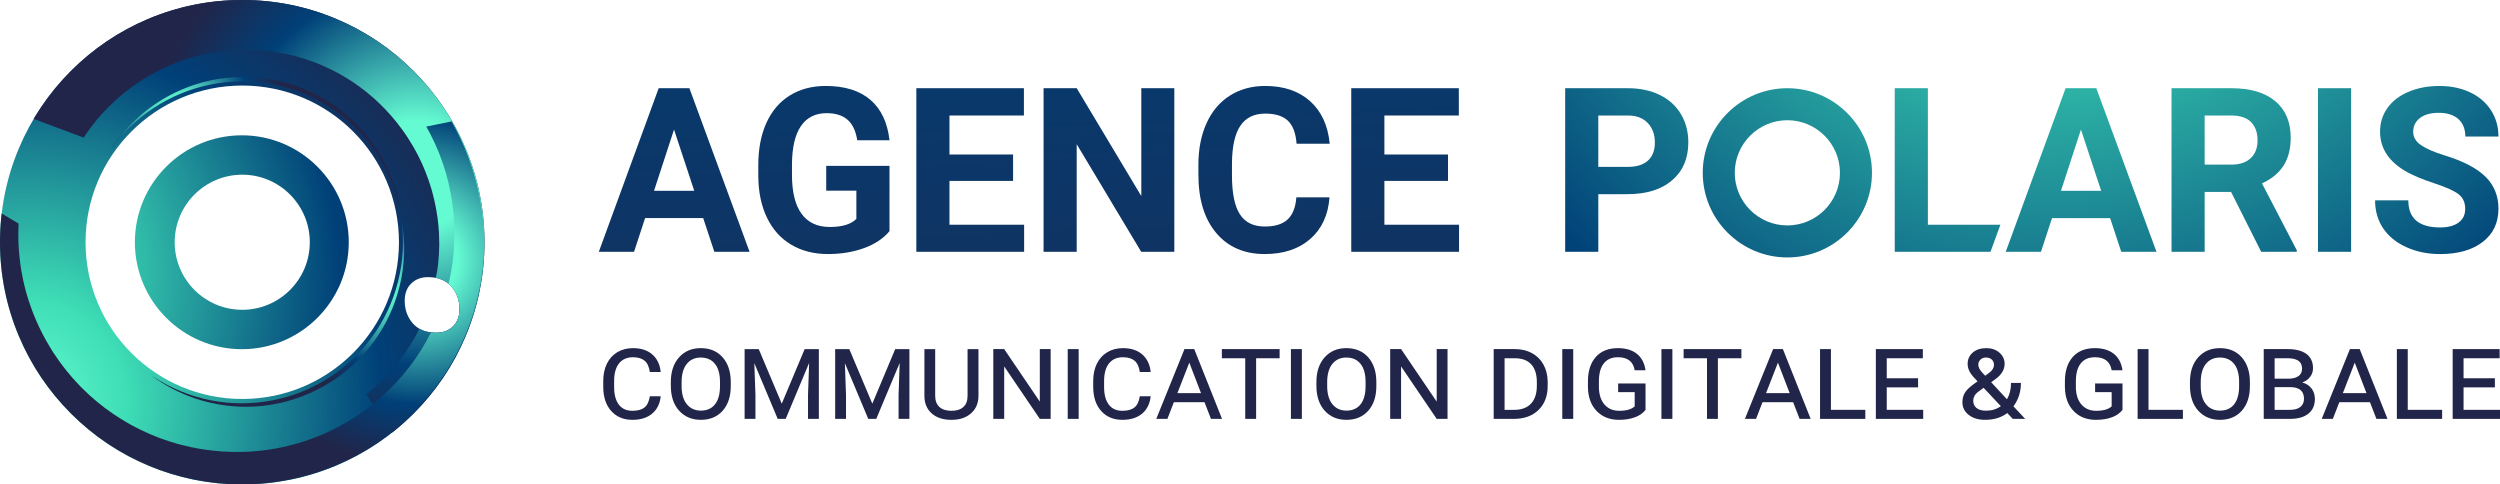
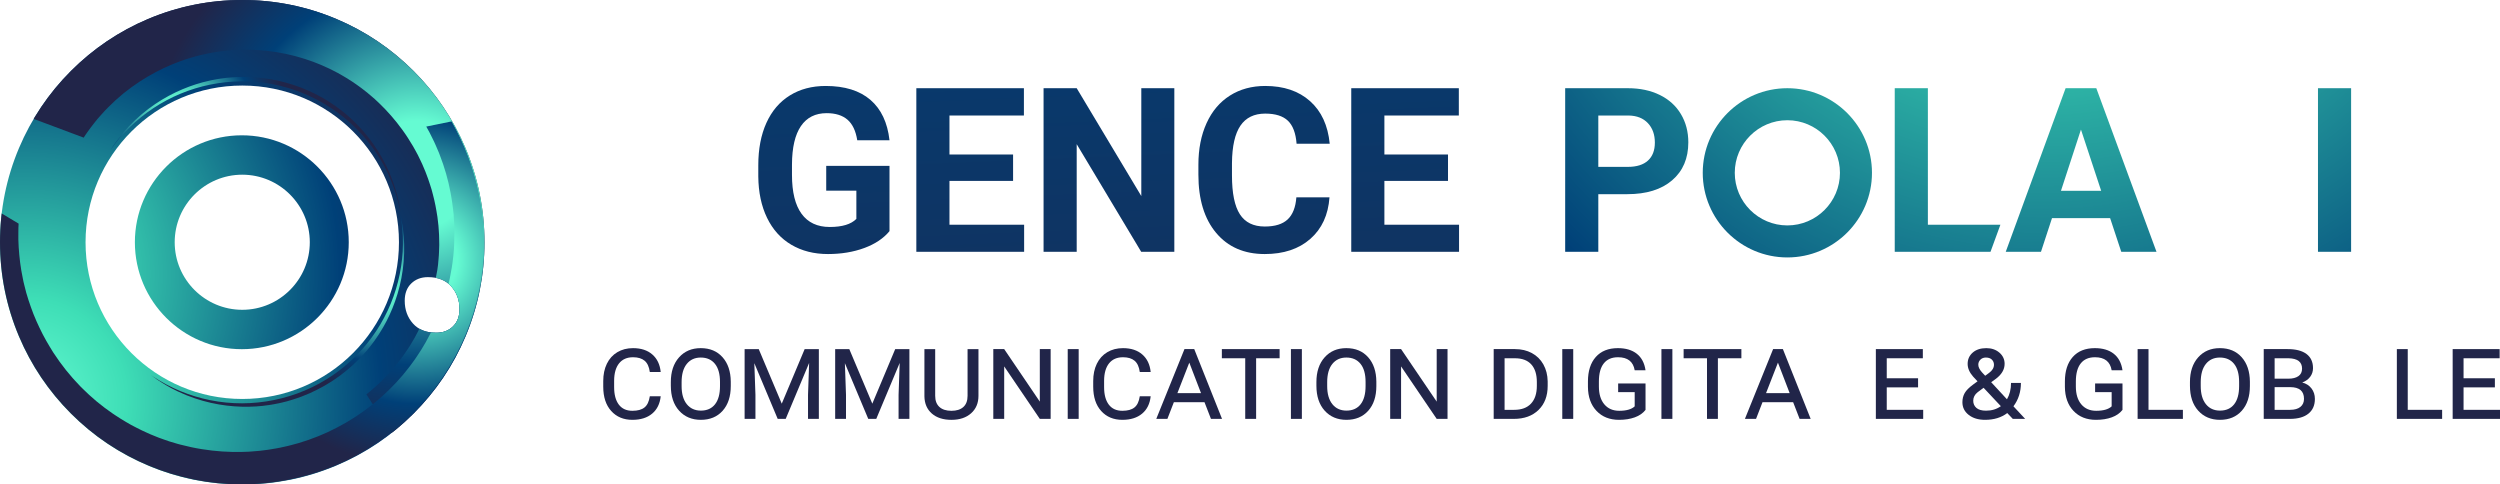
<svg xmlns="http://www.w3.org/2000/svg" xmlns:xlink="http://www.w3.org/1999/xlink" id="b" data-name="Calque 2" viewBox="0 0 937.483 181.682">
  <defs>
    <radialGradient id="d" data-name="Polaris 2022" cx="9.21" cy="150.191" fx="9.21" fy="150.191" r="191.296" gradientUnits="userSpaceOnUse">
      <stop offset="0" stop-color="#65fbd2" />
      <stop offset=".2" stop-color="#3edeb6" />
      <stop offset=".7" stop-color="#004078" />
      <stop offset="1" stop-color="#212549" />
    </radialGradient>
    <clipPath id="e">
      <path d="M174.535,55.478c-4.573-10.825-11.119-20.534-19.461-28.87-8.337-8.342-18.046-14.888-28.87-19.462C114.993,2.402,103.097,0,90.841,0s-24.152,2.402-35.363,7.141c-10.824,4.579-20.534,11.125-28.87,19.467-8.342,8.337-14.888,18.046-19.467,28.865C2.402,66.689,0,78.585,0,90.841s2.402,24.152,7.141,35.363c4.579,10.824,11.125,20.534,19.461,28.87,8.342,8.342,18.051,14.888,28.87,19.462,11.21,4.745,23.112,7.147,35.368,7.147s24.152-2.402,35.363-7.147c10.819-4.573,20.534-11.119,28.87-19.462,8.342-8.337,14.888-18.046,19.461-28.87,4.745-11.21,7.147-23.107,7.147-35.363s-2.402-24.153-7.147-35.363Zm-83.689,94.132c-32.457,0-58.765-26.308-58.765-58.764s26.308-58.764,58.765-58.764,58.764,26.313,58.764,58.764-26.308,58.764-58.764,58.764Zm79.019-27.198c-1.635,1.582-3.715,2.37-6.246,2.37-3.79,0-6.712-1.158-8.771-3.474-2.053-2.316-3.077-5.163-3.077-8.535,0-2.734,.815-4.895,2.45-6.476,1.63-1.581,3.71-2.37,6.24-2.37,3.79,0,6.718,1.158,8.766,3.474,2.059,2.321,3.088,5.163,3.088,8.535,0,2.74-.82,4.895-2.45,6.476Z" fill="url(#d)" />
    </clipPath>
    <radialGradient id="f" data-name="Dégradé sans nom 10" cx="2159.927" cy="-8556.272" fx="2159.927" fy="-8556.272" r="39.61" gradientTransform="translate(6587.425 -5902.951) rotate(-146.543)" gradientUnits="userSpaceOnUse">
      <stop offset="0" stop-color="#65fbd2" />
      <stop offset=".2" stop-color="#65fbd2" />
      <stop offset=".7" stop-color="#004078" />
      <stop offset="1" stop-color="#212549" />
    </radialGradient>
    <radialGradient id="g" data-name="Dégradé sans nom 10" cx="156.103" cy="65.715" fx="156.103" fy="65.715" r="101.679" gradientTransform="matrix(1, 0, 0, 1, 0, 0)" xlink:href="#f" />
    <radialGradient id="h" data-name="Dégradé sans nom 10" cx="-1293.492" cy="414.507" fx="-1293.492" fy="414.507" r="39.61" gradientTransform="translate(1323.761 -557.501) rotate(-11.543)" xlink:href="#f" />
    <radialGradient id="i" data-name="Dégradé sans nom 10" cx="-1275.09" cy="408.132" fx="-1275.09" fy="408.132" r="76.996" gradientTransform="translate(1323.761 -557.501) rotate(-11.543)" xlink:href="#f" />
    <radialGradient id="j" data-name="Polaris 2022" cx="-5.173" cy="102.729" fx="-5.173" fy="102.729" r="189.621" xlink:href="#d" />
    <linearGradient id="k" data-name="Nouvelle nuance de dégradé 1" x1="246.356" y1="-62.371" x2="261.334" y2="301.045" gradientUnits="userSpaceOnUse">
      <stop offset="0" stop-color="#004078" />
      <stop offset="1" stop-color="#212549" />
    </linearGradient>
    <linearGradient id="l" data-name="Nouvelle nuance de dégradé 1" x1="303.829" y1="-64.739" x2="318.807" y2="298.677" xlink:href="#k" />
    <linearGradient id="m" data-name="Nouvelle nuance de dégradé 1" x1="358.401" y1="-66.989" x2="373.379" y2="296.428" xlink:href="#k" />
    <linearGradient id="n" data-name="Nouvelle nuance de dégradé 1" x1="410.371" y1="-69.13" x2="425.349" y2="294.286" xlink:href="#k" />
    <linearGradient id="o" data-name="Nouvelle nuance de dégradé 1" x1="468.582" y1="-71.53" x2="483.56" y2="291.886" xlink:href="#k" />
    <linearGradient id="p" data-name="Nouvelle nuance de dégradé 1" x1="521.215" y1="-73.699" x2="536.193" y2="289.717" xlink:href="#k" />
    <radialGradient id="q" data-name="Polaris 2022" cx="766.311" cy="-90.839" fx="766.311" fy="-90.839" r="366.4" xlink:href="#d" />
    <radialGradient id="r" data-name="Polaris 2022" cx="766.311" cy="-90.839" fx="766.311" fy="-90.839" r="366.4" xlink:href="#d" />
    <radialGradient id="s" data-name="Polaris 2022" cx="766.311" cy="-90.839" fx="766.311" fy="-90.839" r="366.4" xlink:href="#d" />
    <radialGradient id="t" data-name="Polaris 2022" cx="766.311" cy="-90.839" fx="766.311" fy="-90.839" r="366.4" xlink:href="#d" />
    <radialGradient id="u" data-name="Polaris 2022" cx="766.311" cy="-90.839" fx="766.311" fy="-90.839" r="366.4" xlink:href="#d" />
    <radialGradient id="v" data-name="Polaris 2022" cx="766.311" cy="-90.839" fx="766.311" fy="-90.839" r="366.4" xlink:href="#d" />
    <radialGradient id="w" data-name="Polaris 2022" cx="766.311" cy="-90.839" fx="766.311" fy="-90.839" r="366.4" xlink:href="#d" />
  </defs>
  <g id="c" data-name="LOGO VF">
    <g>
      <g>
        <g>
          <path d="M174.535,55.478c-4.573-10.825-11.119-20.534-19.461-28.87-8.337-8.342-18.046-14.888-28.87-19.462C114.993,2.402,103.097,0,90.841,0s-24.152,2.402-35.363,7.141c-10.824,4.579-20.534,11.125-28.87,19.467-8.342,8.337-14.888,18.046-19.467,28.865C2.402,66.689,0,78.585,0,90.841s2.402,24.152,7.141,35.363c4.579,10.824,11.125,20.534,19.461,28.87,8.342,8.342,18.051,14.888,28.87,19.462,11.21,4.745,23.112,7.147,35.368,7.147s24.152-2.402,35.363-7.147c10.819-4.573,20.534-11.119,28.87-19.462,8.342-8.337,14.888-18.046,19.461-28.87,4.745-11.21,7.147-23.107,7.147-35.363s-2.402-24.153-7.147-35.363Zm-83.689,94.132c-32.457,0-58.765-26.308-58.765-58.764s26.308-58.764,58.765-58.764,58.764,26.313,58.764,58.764-26.308,58.764-58.764,58.764Zm79.019-27.198c-1.635,1.582-3.715,2.37-6.246,2.37-3.79,0-6.712-1.158-8.771-3.474-2.053-2.316-3.077-5.163-3.077-8.535,0-2.734,.815-4.895,2.45-6.476,1.63-1.581,3.71-2.37,6.24-2.37,3.79,0,6.718,1.158,8.766,3.474,2.059,2.321,3.088,5.163,3.088,8.535,0,2.74-.82,4.895-2.45,6.476Z" fill="url(#d)" />
          <g clip-path="url(#e)">
            <path d="M101.179,29.672c-.269-.045-.556-.11-.869-.148-.312-.04-.646-.083-1-.129-2.822-.399-7.027-.784-12.342-.379-.663,.055-1.344,.112-2.042,.171-.695,.092-1.407,.186-2.135,.282-.73,.084-1.468,.235-2.223,.375-.754,.146-1.53,.267-2.306,.47-3.129,.685-6.445,1.729-9.844,3.161-3.4,1.431-6.88,3.272-10.29,5.582-3.409,2.308-6.745,5.089-9.824,8.35-2.501,2.645-4.808,5.624-6.875,8.863,4.346-6.221,9.723-11.485,16.003-15.66,6.498-4.32,13.691-7.307,21.378-8.877,7.687-1.57,15.475-1.643,23.147-.217,7.936,1.475,15.41,4.503,22.214,8.999,6.803,4.496,12.519,10.184,16.988,16.906,4.32,6.498,7.307,13.691,8.877,21.378,.07,.345,.135,.691,.199,1.037-.073-.555-.153-1.108-.262-1.653-.102-.582-.204-1.161-.305-1.737-.129-.571-.257-1.14-.384-1.706-.233-1.14-.564-2.242-.868-3.344-.08-.274-.149-.551-.239-.821-.091-.269-.181-.538-.272-.806-.181-.537-.361-1.071-.54-1.602-1.51-4.225-3.452-8.111-5.648-11.593-2.197-3.484-4.646-6.568-7.185-9.243-2.54-2.675-5.156-4.965-7.748-6.848-.629-.497-1.291-.92-1.923-1.357-.635-.432-1.25-.867-1.885-1.236-.629-.381-1.243-.753-1.843-1.116-.616-.334-1.217-.659-1.802-.977-4.706-2.505-8.711-3.842-11.456-4.609-.343-.1-.665-.195-.968-.283-.302-.09-.591-.146-.855-.213-.53-.126-.976-.233-1.335-.319-.718-.171-1.089-.26-1.089-.26,0,0-.375-.068-1.101-.199-.363-.066-.814-.147-1.35-.244Z" fill="url(#f)" />
            <path d="M141.247,14.719C99.05-13.165,42.237-1.563,14.353,40.635c-.812,1.229-1.587,2.472-2.332,3.725l19.365,7.25c.026-.04,.053-.08,.078-.12,.399-.594,.764-1.205,1.194-1.77,.836-1.145,1.621-2.307,2.512-3.376,.433-.542,.864-1.082,1.292-1.619,.453-.516,.904-1.03,1.354-1.542,1.788-2.05,3.703-3.907,5.604-5.681,3.846-3.509,7.926-6.389,11.973-8.786,4.056-2.39,8.116-4.254,12.033-5.69,.492-.173,.98-.345,1.464-.516,.242-.085,.483-.17,.722-.254,.24-.083,.485-.15,.726-.226,.967-.288,1.91-.593,2.847-.852,.943-.237,1.869-.47,2.778-.699,.914-.206,1.817-.377,2.697-.562,.878-.199,1.754-.308,2.605-.445,.852-.13,1.683-.273,2.505-.341,.819-.089,1.618-.175,2.399-.26,.783-.047,1.547-.093,2.291-.138,.372-.022,.739-.043,1.1-.064,.362-.014,.72-.009,1.072-.015,.704-.008,1.388-.016,2.051-.024,.332-.011,.658,0,.979,.015,.321,.012,.636,.024,.947,.035,.621,.023,1.22,.045,1.797,.066,1.153,.083,2.217,.191,3.194,.269,.489,.03,.951,.108,1.392,.163,.441,.059,.859,.115,1.254,.168,.395,.053,.767,.103,1.115,.149,.349,.044,.669,.119,.968,.17,.597,.111,1.1,.204,1.505,.28,.809,.15,1.227,.228,1.227,.228,0,0,.414,.097,1.216,.284,.401,.094,.899,.21,1.49,.349,.295,.073,.618,.134,.955,.233,.338,.097,.699,.201,1.081,.311,.383,.11,.788,.227,1.216,.35,.426,.127,.88,.241,1.34,.41,.925,.322,1.944,.65,3.033,1.037,.538,.212,1.095,.433,1.673,.661,.289,.114,.582,.23,.881,.348,.3,.116,.603,.237,.902,.38,.604,.274,1.227,.556,1.869,.846,.32,.147,.65,.286,.976,.444,.323,.165,.65,.332,.982,.501,.663,.34,1.344,.689,2.042,1.047,.68,.391,1.378,.792,2.092,1.202,.725,.393,1.429,.857,2.157,1.319,.724,.468,1.483,.918,2.207,1.454,.732,.523,1.491,1.042,2.243,1.599,.74,.574,1.495,1.16,2.263,1.756,.755,.613,1.495,1.272,2.265,1.924,.19,.166,.387,.325,.574,.498,.185,.174,.372,.349,.559,.524,.375,.35,.752,.704,1.133,1.061,3.01,2.889,5.978,6.228,8.729,10.046,1.391,1.9,2.682,3.945,3.949,6.077,.333,.525,.609,1.084,.913,1.633,.299,.552,.6,1.108,.902,1.667,.289,.566,.556,1.146,.838,1.724,.273,.582,.572,1.157,.827,1.755,.253,.599,.508,1.202,.764,1.807,.128,.303,.257,.607,.385,.912,.128,.305,.232,.62,.351,.931,.462,1.247,.958,2.501,1.344,3.804,.206,.649,.412,1.3,.62,1.955,.177,.664,.354,1.331,.532,2.001,.386,1.336,.637,2.715,.943,4.099,.162,.691,.254,1.396,.38,2.1,.114,.706,.245,1.414,.347,2.128,.084,.717,.168,1.438,.253,2.161,.042,.362,.084,.725,.127,1.089,.032,.364,.051,.731,.077,1.097,.049,.734,.098,1.472,.146,2.212,.044,.741,.034,1.486,.053,2.234,.006,.374,.012,.75,.018,1.125l.009,.565-.019,.565c-.026,.755-.052,1.512-.078,2.272-.011,.763-.091,1.522-.153,2.286-.068,.764-.125,1.533-.203,2.303-.09,.663-.181,1.329-.272,1.996l-1.346,7.072c-.013,.053-.026,.106-.038,.16-.357,1.612-.844,3.121-1.298,4.679-1.006,3.071-2.146,6.159-3.599,9.147-.674,1.522-1.502,2.973-2.283,4.465-.413,.732-.859,1.448-1.292,2.174l-.658,1.088-.708,1.058c-1.848,2.859-3.984,5.564-6.27,8.176-.587,.64-1.175,1.281-1.765,1.924-.61,.623-1.236,1.232-1.857,1.85-.315,.305-.617,.624-.943,.917l-.979,.882-.983,.883-.493,.442-.51,.421c-.525,.428-1.051,.858-1.577,1.288l9.923,15.297c7.54-5.92,14.274-13.13,19.849-21.567,27.884-42.197,16.282-99.01-25.916-126.894Z" fill="url(#g)" />
            <g>
              <path d="M126.708,141.411c.221-.158,.47-.315,.719-.509,.249-.192,.516-.398,.799-.616,2.278-1.713,5.523-4.415,8.996-8.459,.43-.508,.871-1.03,1.324-1.565,.426-.556,.863-1.126,1.311-1.709,.457-.576,.872-1.204,1.307-1.837,.43-.637,.893-1.271,1.298-1.963,1.728-2.696,3.334-5.78,4.726-9.196,1.392-3.416,2.551-7.178,3.329-11.223,.778-4.042,1.171-8.368,1.042-12.851-.101-3.639-.577-7.377-1.406-11.128,1.326,7.472,1.246,14.996-.242,22.389-1.54,7.65-4.514,14.848-8.84,21.393-4.325,6.546-9.781,12.104-16.214,16.521-6.655,4.569-14.081,7.713-22.07,9.344-7.99,1.632-16.053,1.651-23.967,.058-7.65-1.54-14.848-4.514-21.394-8.84-.294-.194-.584-.394-.874-.593,.444,.341,.892,.675,1.354,.983,.483,.339,.965,.677,1.444,1.013,.495,.313,.987,.624,1.478,.934,.971,.641,1.984,1.187,2.978,1.751,.25,.138,.495,.284,.75,.411,.255,.126,.509,.252,.762,.377,.507,.252,1.012,.502,1.514,.751,4.055,1.92,8.176,3.294,12.191,4.204,4.017,.91,7.929,1.359,11.617,1.456,3.688,.096,7.157-.135,10.32-.636,.796-.093,1.563-.263,2.319-.401,.755-.144,1.497-.271,2.208-.459,.714-.175,1.411-.347,2.092-.514,.672-.2,1.327-.394,1.965-.584,5.099-1.557,8.876-3.443,11.36-4.841,.313-.171,.608-.333,.885-.484,.277-.15,.521-.315,.755-.454,.464-.285,.855-.525,1.169-.719,.629-.387,.953-.586,.953-.586,0,0,.313-.217,.92-.638,.303-.21,.68-.471,1.127-.782Z" fill="url(#h)" />
              <path d="M169.329,45.528l-9.483,1.937c.402,.726,.802,1.45,1.201,2.171,.399,.778,.791,1.589,1.183,2.377,.388,.792,.794,1.579,1.115,2.37,.339,.788,.676,1.573,1.013,2.356l.251,.586,.222,.597c.148,.397,.295,.794,.443,1.19,.287,.794,.603,1.573,.86,2.369,.252,.798,.502,1.593,.752,2.384,.123,.396,.253,.788,.368,1.185,.105,.4,.209,.798,.313,1.196,.207,.794,.414,1.586,.62,2.374,.186,.793,.339,1.59,.508,2.379,.155,.792,.351,1.569,.459,2.363,.246,1.579,.547,3.131,.689,4.694,.087,.777,.174,1.551,.261,2.321,.05,.773,.1,1.542,.15,2.308,.209,3.06,.162,6.067,.062,8.997-.269,5.864-1.226,11.412-2.541,16.549-1.328,5.139-3.079,9.862-5.057,14.129-.254,.53-.506,1.057-.756,1.578-.125,.261-.249,.52-.373,.779-.125,.258-.267,.506-.399,.758-.541,1-1.05,1.995-1.591,2.949-.563,.941-1.116,1.865-1.658,2.772-.564,.892-1.147,1.749-1.702,2.598-.541,.859-1.153,1.643-1.722,2.431-.576,.783-1.124,1.559-1.726,2.269-.582,.724-1.151,1.43-1.705,2.12-.587,.662-1.159,1.308-1.716,1.937-.279,.314-.554,.623-.826,.928-.278,.3-.566,.581-.843,.866-.555,.568-1.094,1.119-1.616,1.654-.256,.273-.524,.524-.792,.768-.265,.246-.526,.489-.783,.727-.513,.476-1.008,.936-1.486,1.38-.985,.853-1.92,1.615-2.76,2.332-.414,.366-.844,.672-1.24,.98-.398,.304-.776,.593-1.133,.866-.357,.273-.693,.529-1.008,.77-.314,.242-.628,.439-.907,.637-.565,.388-1.04,.714-1.423,.977-.765,.525-1.16,.797-1.16,.797,0,0-.407,.253-1.196,.743-.394,.245-.884,.549-1.466,.91-.293,.176-.599,.385-.947,.575-.347,.192-.717,.397-1.11,.614-.393,.217-.809,.448-1.248,.69-.441,.239-.894,.51-1.395,.742-.994,.481-2.068,1.032-3.245,1.591-.598,.259-1.218,.528-1.861,.806-.321,.139-.648,.281-.98,.425-.331,.147-.669,.292-1.022,.416-.7,.264-1.421,.535-2.164,.815-.372,.139-.746,.29-1.132,.424-.389,.126-.783,.254-1.182,.383-.8,.258-1.621,.522-2.463,.793-.854,.231-1.73,.467-2.626,.71-.891,.265-1.823,.456-2.771,.668-.95,.205-1.915,.45-2.918,.6-1,.167-2.019,.358-3.063,.514-1.048,.132-2.116,.267-3.204,.404-1.091,.113-2.206,.178-3.339,.272-.284,.019-.568,.05-.854,.06-.286,.009-.574,.018-.863,.028-.578,.019-1.161,.038-1.749,.058-4.702,.097-9.73-.199-14.968-1.05-2.623-.406-5.283-1.006-7.993-1.697-.684-.153-1.349-.379-2.03-.573-.679-.202-1.361-.406-2.048-.61-.681-.22-1.357-.47-2.042-.706-.681-.246-1.378-.467-2.059-.739-.68-.276-1.363-.553-2.05-.831-.344-.14-.689-.28-1.034-.42-.346-.141-.679-.31-1.021-.462-1.362-.625-2.757-1.23-4.104-1.961-.681-.353-1.365-.708-2.053-1.065-.67-.389-1.344-.779-2.02-1.171-1.373-.757-2.673-1.657-4.019-2.516-.68-.421-1.316-.91-1.977-1.371-.654-.471-1.323-.931-1.973-1.42-.639-.505-1.28-1.012-1.924-1.521-.322-.255-.645-.511-.969-.767-.316-.265-.623-.541-.936-.813-.624-.547-1.251-1.096-1.88-1.647-.626-.555-1.212-1.157-1.823-1.739-.303-.294-.607-.588-.911-.883l-.457-.444-.435-.465c-.581-.622-1.164-1.247-1.75-1.874-.6-.617-1.141-1.286-1.7-1.945-.555-.663-1.123-1.322-1.674-1.997-.528-.694-1.057-1.39-1.588-2.089-.266-.35-.532-.701-.798-1.052-.258-.374-.515-.748-.774-1.123-.479-.698-.959-1.397-1.44-2.099l-.181-.263-.179-.291-.358-.584c-.239-.391-.478-.782-.718-1.174-1.001-1.569-1.816-3.161-2.695-4.765-1.646-3.25-3.199-6.621-4.423-10.162-.675-1.751-1.173-3.568-1.74-5.38-.254-.913-.47-1.839-.703-2.764l-.343-1.391-.279-1.408c-.806-3.753-1.26-7.612-1.52-11.517-.042-.979-.084-1.959-.127-2.941-.01-.983,.003-1.968,.006-2.956,.008-.494-.006-.989,.02-1.483l.077-1.484-6.423-3.862c-1.135,9.432-.802,19.203,1.204,29.022,10.03,49.11,57.972,80.791,107.083,70.761,49.11-10.03,80.791-57.972,70.761-107.083-2.005-9.819-5.53-18.939-10.273-27.17Z" fill="url(#i)" />
            </g>
          </g>
        </g>
        <path d="M90.68,50.74c-22.112,0-40.101,17.989-40.101,40.101s17.989,40.101,40.101,40.101,40.101-17.989,40.101-40.101-17.989-40.101-40.101-40.101Zm25.493,40.101c0,13.969-11.364,25.332-25.332,25.332s-25.333-11.364-25.333-25.332,11.364-25.332,25.333-25.332,25.332,11.364,25.332,25.332Z" fill="url(#j)" />
      </g>
      <g>
        <path d="M247.761,148.609c-.295,2.8-1.369,4.972-3.224,6.514s-4.32,2.313-7.396,2.313c-3.297,0-5.942-1.105-7.936-3.312-1.995-2.209-2.992-5.253-2.992-9.131v-2.111c0-2.456,.453-4.615,1.358-6.481,.905-1.863,2.208-3.305,3.907-4.323,1.7-1.019,3.669-1.527,5.906-1.527,3.003,0,5.413,.79,7.231,2.37,1.817,1.579,2.866,3.769,3.147,6.569h-4.085c-.265-1.946-.916-3.354-1.953-4.223-1.038-.868-2.484-1.303-4.339-1.303-2.252,0-3.992,.76-5.222,2.28-1.228,1.52-1.851,3.694-1.865,6.524v2.381c0,2.83,.585,5.021,1.755,6.569,1.17,1.551,2.866,2.325,5.089,2.325,1.987,0,3.5-.415,4.537-1.247,1.038-.83,1.704-2.227,1.998-4.189h4.085Z" fill="#212549" />
        <path d="M274.033,144.768c0,3.908-1.016,6.996-3.047,9.266-2.03,2.268-4.754,3.402-8.169,3.402-3.37,0-6.09-1.145-8.157-3.437-2.068-2.291-3.103-5.405-3.103-9.344v-1.393c0-3.863,1.027-6.948,3.08-9.254,2.054-2.306,4.766-3.459,8.136-3.459,3.43,0,6.156,1.138,8.181,3.414,2.023,2.276,3.05,5.323,3.079,9.142v1.662Zm-4.04-1.537c0-2.962-.633-5.228-1.898-6.799-1.267-1.57-3.04-2.356-5.321-2.356-2.208,0-3.955,.801-5.243,2.4-1.288,1.601-1.932,3.874-1.932,6.82v1.481c0,2.917,.647,5.179,1.942,6.786,1.295,1.608,3.054,2.412,5.276,2.412,2.297,0,4.066-.789,5.311-2.367,1.243-1.577,1.865-3.854,1.865-6.831v-1.548Z" fill="#212549" />
        <path d="M284.52,130.91l8.633,20.462,8.588-20.462h5.321v26.167h-4.062v-9.007l.419-11.972-8.787,20.979h-3.002l-8.766-20.889,.42,11.882v9.007h-4.062v-26.167h5.299Z" fill="#212549" />
        <path d="M318.477,130.91l8.633,20.462,8.588-20.462h5.321v26.167h-4.062v-9.007l.419-11.972-8.787,20.979h-3.002l-8.766-20.889,.42,11.882v9.007h-4.062v-26.167h5.299Z" fill="#212549" />
        <path d="M366.917,130.91v17.52c0,2.726-.92,4.907-2.76,6.548-1.841,1.639-4.298,2.459-7.374,2.459-3.091,0-5.542-.79-7.353-2.369-1.81-1.58-2.737-3.732-2.781-6.458v-17.699h4.04v17.52c0,1.812,.526,3.2,1.578,4.167,1.053,.965,2.558,1.448,4.516,1.448,1.928,0,3.418-.476,4.471-1.427,1.052-.95,1.578-2.347,1.578-4.189v-17.52h4.085Z" fill="#212549" />
        <path d="M393.984,157.077h-4.062l-13.357-19.676v19.676h-4.084v-26.167h4.084l13.357,19.698v-19.698h4.062v26.167Z" fill="#212549" />
        <path d="M404.494,157.077h-4.106v-26.167h4.106v26.167Z" fill="#212549" />
        <path d="M431.495,148.609c-.295,2.8-1.369,4.972-3.224,6.514s-4.32,2.313-7.396,2.313c-3.297,0-5.942-1.105-7.936-3.312-1.995-2.209-2.992-5.253-2.992-9.131v-2.111c0-2.456,.453-4.615,1.358-6.481,.905-1.863,2.208-3.305,3.907-4.323,1.7-1.019,3.669-1.527,5.906-1.527,3.003,0,5.413,.79,7.231,2.37,1.817,1.579,2.866,3.769,3.147,6.569h-4.085c-.265-1.946-.916-3.354-1.953-4.223-1.038-.868-2.484-1.303-4.339-1.303-2.252,0-3.992,.76-5.222,2.28-1.228,1.52-1.851,3.694-1.865,6.524v2.381c0,2.83,.585,5.021,1.755,6.569,1.17,1.551,2.866,2.325,5.089,2.325,1.987,0,3.5-.415,4.537-1.247,1.038-.83,1.704-2.227,1.998-4.189h4.085Z" fill="#212549" />
        <path d="M451.675,150.81h-11.481l-2.429,6.267h-4.172l10.575-26.167h3.665l10.421,26.167h-4.151l-2.428-6.267Zm-10.156-3.392h8.854l-4.394-11.433-4.46,11.433Z" fill="#212549" />
        <path d="M479.846,134.346h-8.81v22.73h-4.084v-22.73h-8.766v-3.437h21.659v3.437Z" fill="#212549" />
        <path d="M488.192,157.077h-4.106v-26.167h4.106v26.167Z" fill="#212549" />
        <path d="M516.121,144.768c0,3.908-1.016,6.996-3.047,9.266-2.03,2.268-4.754,3.402-8.169,3.402-3.37,0-6.09-1.145-8.157-3.437-2.068-2.291-3.103-5.405-3.103-9.344v-1.393c0-3.863,1.027-6.948,3.08-9.254,2.054-2.306,4.766-3.459,8.136-3.459,3.43,0,6.156,1.138,8.181,3.414,2.023,2.276,3.05,5.323,3.079,9.142v1.662Zm-4.04-1.537c0-2.962-.633-5.228-1.898-6.799-1.267-1.57-3.04-2.356-5.321-2.356-2.208,0-3.955,.801-5.243,2.4-1.288,1.601-1.932,3.874-1.932,6.82v1.481c0,2.917,.647,5.179,1.942,6.786,1.295,1.608,3.054,2.412,5.276,2.412,2.297,0,4.066-.789,5.311-2.367,1.243-1.577,1.865-3.854,1.865-6.831v-1.548Z" fill="#212549" />
        <path d="M542.813,157.077h-4.062l-13.357-19.676v19.676h-4.084v-26.167h4.084l13.357,19.698v-19.698h4.062v26.167Z" fill="#212549" />
        <path d="M560.123,157.077v-26.167h7.97c2.385,0,4.501,.498,6.348,1.493,1.848,.996,3.286,2.415,4.316,4.257s1.567,3.953,1.612,6.334v1.73c0,3.773-1.145,6.775-3.434,9.007-2.289,2.231-5.369,3.347-9.24,3.347h-7.572Zm4.084-22.73v19.339h3.621c2.738,0,4.835-.778,6.292-2.336,1.458-1.558,2.187-3.773,2.187-6.648v-1.438c0-2.875-.696-5.08-2.087-6.614-1.391-1.535-3.433-2.303-6.127-2.303h-3.886Z" fill="#212549" />
        <path d="M589.95,157.077h-4.106v-26.167h4.106v26.167Z" fill="#212549" />
        <path d="M617.062,153.708c-.972,1.243-2.314,2.175-4.029,2.797-1.715,.621-3.684,.932-5.906,.932-3.503,0-6.314-1.115-8.434-3.347s-3.194-5.233-3.224-9.007v-2.022c0-3.923,.982-6.989,2.947-9.197,1.965-2.209,4.729-3.313,8.291-3.313,2.943,0,5.306,.704,7.087,2.111,1.78,1.407,2.87,3.467,3.268,6.177h-4.062c-.56-3.249-2.643-4.874-6.248-4.874-2.341,0-4.121,.771-5.343,2.313s-1.833,3.804-1.833,6.783v1.887c0,2.845,.681,5.072,2.043,6.682,1.36,1.61,3.219,2.415,5.574,2.415,2.679,0,4.614-.554,5.807-1.662v-5.346h-6.204v-3.234h10.267v9.905Z" fill="#212549" />
        <path d="M627.13,157.077h-4.106v-26.167h4.106v26.167Z" fill="#212549" />
        <path d="M653.006,134.346h-8.81v22.73h-4.084v-22.73h-8.766v-3.437h21.659v3.437Z" fill="#212549" />
        <path d="M672.413,150.81h-11.481l-2.429,6.267h-4.172l10.575-26.167h3.665l10.421,26.167h-4.151l-2.428-6.267Zm-10.156-3.392h8.854l-4.394-11.433-4.46,11.433Z" fill="#212549" />
-         <path d="M686.586,153.685h12.895v3.392h-16.979v-26.167h4.084v22.775Z" fill="#212549" />
        <path d="M719.263,145.262h-11.746v8.423h13.667v3.392h-17.751v-26.167h17.618v3.437h-13.534v7.502h11.746v3.414Z" fill="#212549" />
        <path d="M744.388,157.436c-2.518,0-4.564-.617-6.138-1.853-1.575-1.234-2.362-2.818-2.362-4.75,0-1.288,.287-2.434,.86-3.437,.574-1.003,1.627-2.066,3.157-3.189l1.656-1.213-1.656-1.774c-1.368-1.558-2.053-3.144-2.053-4.762,0-1.722,.636-3.137,1.909-4.245s2.97-1.662,5.09-1.662c1.972,0,3.609,.561,4.912,1.685s1.954,2.523,1.954,4.2c0,2.156-1.142,4.065-3.423,5.728l-1.611,1.168,5.917,6.401c1.016-1.737,1.523-3.781,1.523-6.132h3.709c0,3.354-.935,6.274-2.804,8.76l4.394,4.717h-4.637l-2.075-2.179c-2.223,1.692-4.997,2.538-8.323,2.538Zm.375-3.437c2.134,0,3.981-.561,5.542-1.685l-6.469-6.896-2.208,1.64c-1.119,.884-1.678,1.954-1.678,3.212,0,1.093,.394,1.987,1.181,2.685,.787,.695,1.998,1.044,3.632,1.044Zm-2.914-17.223c0,.862,.464,1.815,1.391,2.856l1.192,1.272,1.457-1.071c1.222-.893,1.833-1.911,1.833-3.057,0-.773-.266-1.417-.795-1.931-.53-.513-1.281-.769-2.252-.769-.825,0-1.502,.261-2.031,.781-.53,.52-.795,1.16-.795,1.919Z" fill="#212549" />
        <path d="M795.918,153.708c-.972,1.243-2.314,2.175-4.029,2.797-1.715,.621-3.684,.932-5.906,.932-3.503,0-6.314-1.115-8.434-3.347s-3.194-5.233-3.224-9.007v-2.022c0-3.923,.982-6.989,2.947-9.197,1.965-2.209,4.729-3.313,8.291-3.313,2.943,0,5.306,.704,7.087,2.111,1.78,1.407,2.87,3.467,3.268,6.177h-4.062c-.56-3.249-2.643-4.874-6.248-4.874-2.341,0-4.121,.771-5.343,2.313s-1.833,3.804-1.833,6.783v1.887c0,2.845,.681,5.072,2.043,6.682,1.36,1.61,3.219,2.415,5.574,2.415,2.679,0,4.614-.554,5.807-1.662v-5.346h-6.204v-3.234h10.267v9.905Z" fill="#212549" />
        <path d="M805.676,153.685h12.895v3.392h-16.979v-26.167h4.084v22.775Z" fill="#212549" />
        <path d="M843.694,144.768c0,3.908-1.016,6.996-3.047,9.266-2.03,2.268-4.754,3.402-8.169,3.402-3.37,0-6.09-1.145-8.157-3.437-2.068-2.291-3.103-5.405-3.103-9.344v-1.393c0-3.863,1.027-6.948,3.08-9.254,2.054-2.306,4.766-3.459,8.136-3.459,3.43,0,6.156,1.138,8.181,3.414,2.023,2.276,3.05,5.323,3.079,9.142v1.662Zm-4.04-1.537c0-2.962-.633-5.228-1.898-6.799-1.267-1.57-3.04-2.356-5.321-2.356-2.208,0-3.955,.801-5.243,2.4-1.288,1.601-1.932,3.874-1.932,6.82v1.481c0,2.917,.647,5.179,1.942,6.786,1.295,1.608,3.054,2.412,5.276,2.412,2.297,0,4.066-.789,5.311-2.367,1.243-1.577,1.865-3.854,1.865-6.831v-1.548Z" fill="#212549" />
        <path d="M848.884,157.077v-26.167h8.964c3.076,0,5.431,.61,7.064,1.831,1.634,1.22,2.451,2.99,2.451,5.311,0,1.213-.35,2.291-1.049,3.234s-1.696,1.662-2.991,2.156c1.457,.359,2.612,1.097,3.466,2.212,.854,1.116,1.28,2.43,1.28,3.942,0,2.366-.802,4.2-2.406,5.503s-3.886,1.962-6.844,1.977h-9.935Zm4.084-15.071h5.167c1.589,0,2.84-.318,3.753-.954,.912-.637,1.369-1.576,1.369-2.819,0-2.516-1.685-3.811-5.056-3.886h-5.233v7.659Zm0,3.167v8.513h5.785c1.692,0,2.987-.367,3.886-1.101,.897-.733,1.347-1.737,1.347-3.01,0-2.935-1.73-4.402-5.189-4.402h-5.829Z" fill="#212549" />
-         <path d="M888.713,150.81h-11.481l-2.429,6.267h-4.172l10.575-26.167h3.665l10.421,26.167h-4.151l-2.428-6.267Zm-10.156-3.392h8.854l-4.394-11.433-4.46,11.433Z" fill="#212549" />
        <path d="M902.887,153.685h12.895v3.392h-16.979v-26.167h4.084v22.775Z" fill="#212549" />
        <path d="M935.562,145.262h-11.746v8.423h13.667v3.392h-17.751v-26.167h17.618v3.437h-13.534v7.502h11.746v3.414Z" fill="#212549" />
      </g>
      <g>
        <g>
-           <path d="M263.69,81.784h-21.784l-4.142,12.64h-13.211l22.447-61.345h11.514l22.571,61.345h-13.211l-4.183-12.64Zm-18.43-10.238h15.075l-7.579-22.962-7.496,22.962Z" fill="url(#k)" />
          <path d="M333.557,86.671c-2.236,2.725-5.398,4.839-9.484,6.341-4.086,1.502-8.614,2.254-13.584,2.254-5.218,0-9.795-1.159-13.729-3.476-3.934-2.317-6.972-5.681-9.111-10.09-2.14-4.41-3.237-9.592-3.292-15.548v-4.17c0-6.124,1.014-11.425,3.044-15.905,2.03-4.481,4.955-7.907,8.78-10.281,3.824-2.373,8.303-3.56,13.439-3.56,7.151,0,12.742,1.735,16.773,5.204,4.031,3.469,6.419,8.517,7.165,15.147h-12.093c-.553-3.511-1.774-6.081-3.665-7.711-1.891-1.628-4.494-2.443-7.807-2.443-4.224,0-7.441,1.615-9.649,4.846-2.209,3.23-3.328,8.033-3.355,14.409v3.918c0,6.433,1.201,11.292,3.603,14.578,2.402,3.286,5.922,4.93,10.56,4.93,4.666,0,7.993-1.011,9.981-3.034v-10.575h-11.306v-9.312h23.73v24.479Z" fill="url(#l)" />
          <path d="M379.899,67.838h-23.855v16.431h27.997v10.154h-40.421V33.079h40.338v10.238h-27.913v14.62h23.855v9.901Z" fill="url(#m)" />
          <path d="M440.365,94.424h-12.425l-24.186-40.363v40.363h-12.424V33.079h12.424l24.228,40.447V33.079h12.383v61.345Z" fill="url(#n)" />
          <path d="M498.552,73.989c-.47,6.601-2.865,11.797-7.186,15.59-4.321,3.792-10.016,5.687-17.084,5.687-7.731,0-13.812-2.647-18.243-7.942-4.431-5.294-6.647-12.562-6.647-21.803v-3.75c0-5.899,1.021-11.095,3.065-15.59,2.043-4.494,4.963-7.941,8.759-10.343,3.796-2.402,8.207-3.603,13.232-3.603,6.957,0,12.562,1.897,16.814,5.688,4.251,3.792,6.709,9.116,7.372,15.969h-12.425c-.304-3.96-1.387-6.832-3.251-8.617-1.864-1.783-4.7-2.675-8.511-2.675-4.142,0-7.241,1.51-9.298,4.529-2.057,3.019-3.113,7.703-3.168,14.05v4.635c0,6.629,.987,11.475,2.961,14.536,1.974,3.062,5.087,4.593,9.339,4.593,3.837,0,6.702-.891,8.594-2.676,1.891-1.784,2.975-4.543,3.251-8.279h12.424Z" fill="url(#o)" />
          <path d="M542.991,67.838h-23.855v16.431h27.997v10.154h-40.421V33.079h40.338v10.238h-27.913v14.62h23.855v9.901Z" fill="url(#p)" />
        </g>
        <g>
          <path d="M599.356,72.813v21.615h-12.425V33.079h23.525c4.528,0,8.511,.843,11.949,2.528,3.437,1.686,6.081,4.081,7.931,7.184,1.85,3.104,2.775,6.637,2.775,10.597,0,6.012-2.023,10.752-6.067,14.22-4.045,3.47-9.644,5.204-16.795,5.204h-10.893Zm0-10.239h11.1c3.286,0,5.791-.786,7.518-2.36,1.725-1.573,2.588-3.82,2.588-6.742,0-3.005-.87-5.436-2.61-7.29-1.74-1.854-4.141-2.808-7.207-2.864h-11.39v19.256Z" fill="url(#q)" />
          <g>
            <path d="M722.94,84.273h27.198l-3.716,10.155h-35.908V33.079h12.426v51.194Z" fill="url(#r)" />
            <path d="M791.278,81.787h-21.786l-4.141,12.641h-13.212l22.448-61.349h11.514l22.573,61.349h-13.212l-4.184-12.641Zm-18.43-10.239h15.076l-7.579-22.963-7.496,22.963Z" fill="url(#s)" />
-             <path d="M836.63,71.97h-9.899v22.458h-12.425V33.079h22.406c7.124,0,12.618,1.616,16.485,4.845,3.865,3.23,5.798,7.795,5.798,13.694,0,4.186-.89,7.676-2.672,10.47-1.781,2.796-4.48,5.022-8.097,6.678l13.047,25.071v.59h-13.336l-11.307-22.458Zm-9.899-10.239h10.023c3.12,0,5.535-.807,7.248-2.423,1.712-1.615,2.568-3.841,2.568-6.678,0-2.893-.807-5.168-2.423-6.826-1.615-1.657-4.093-2.486-7.434-2.486h-9.981v18.413Z" fill="url(#t)" />
            <path d="M881.651,94.428h-12.425V33.079h12.425v61.349Z" fill="url(#u)" />
-             <path d="M924.435,78.332c0-2.387-.829-4.22-2.486-5.499-1.657-1.278-4.639-2.626-8.946-4.045-4.307-1.419-7.717-2.816-10.229-4.193-6.848-3.764-10.271-8.833-10.271-15.21,0-3.314,.917-6.271,2.754-8.87,1.836-2.598,4.473-4.628,7.911-6.088,3.438-1.46,7.296-2.192,11.576-2.192,4.308,0,8.145,.794,11.514,2.381,3.368,1.587,5.984,3.828,7.848,6.721,1.863,2.894,2.796,6.18,2.796,9.859h-12.425c0-2.808-.87-4.993-2.609-6.552-1.74-1.559-4.184-2.338-7.332-2.338-3.038,0-5.398,.653-7.082,1.959s-2.526,3.026-2.526,5.162c0,1.994,.987,3.666,2.961,5.014,1.974,1.348,4.88,2.612,8.719,3.792,7.068,2.163,12.218,4.846,15.448,8.048s4.846,7.191,4.846,11.966c0,5.31-1.975,9.474-5.923,12.493-3.95,3.02-9.264,4.53-15.946,4.53-4.639,0-8.863-.864-12.673-2.591-3.811-1.728-6.717-4.093-8.719-7.1-2.002-3.005-3.003-6.488-3.003-10.449h12.467c0,6.769,3.976,10.154,11.928,10.154,2.954,0,5.26-.611,6.917-1.833,1.657-1.222,2.486-2.929,2.486-5.12Z" fill="url(#v)" />
          </g>
          <path d="M670.247,96.538c-17.496,0-31.73-14.234-31.73-31.729s14.234-31.729,31.73-31.729,31.73,14.234,31.73,31.729-14.234,31.729-31.73,31.729Zm0-51.453c-10.876,0-19.723,8.848-19.723,19.724s8.848,19.724,19.723,19.724,19.723-8.848,19.723-19.724-8.848-19.724-19.723-19.724Z" fill="url(#w)" />
        </g>
      </g>
    </g>
  </g>
</svg>